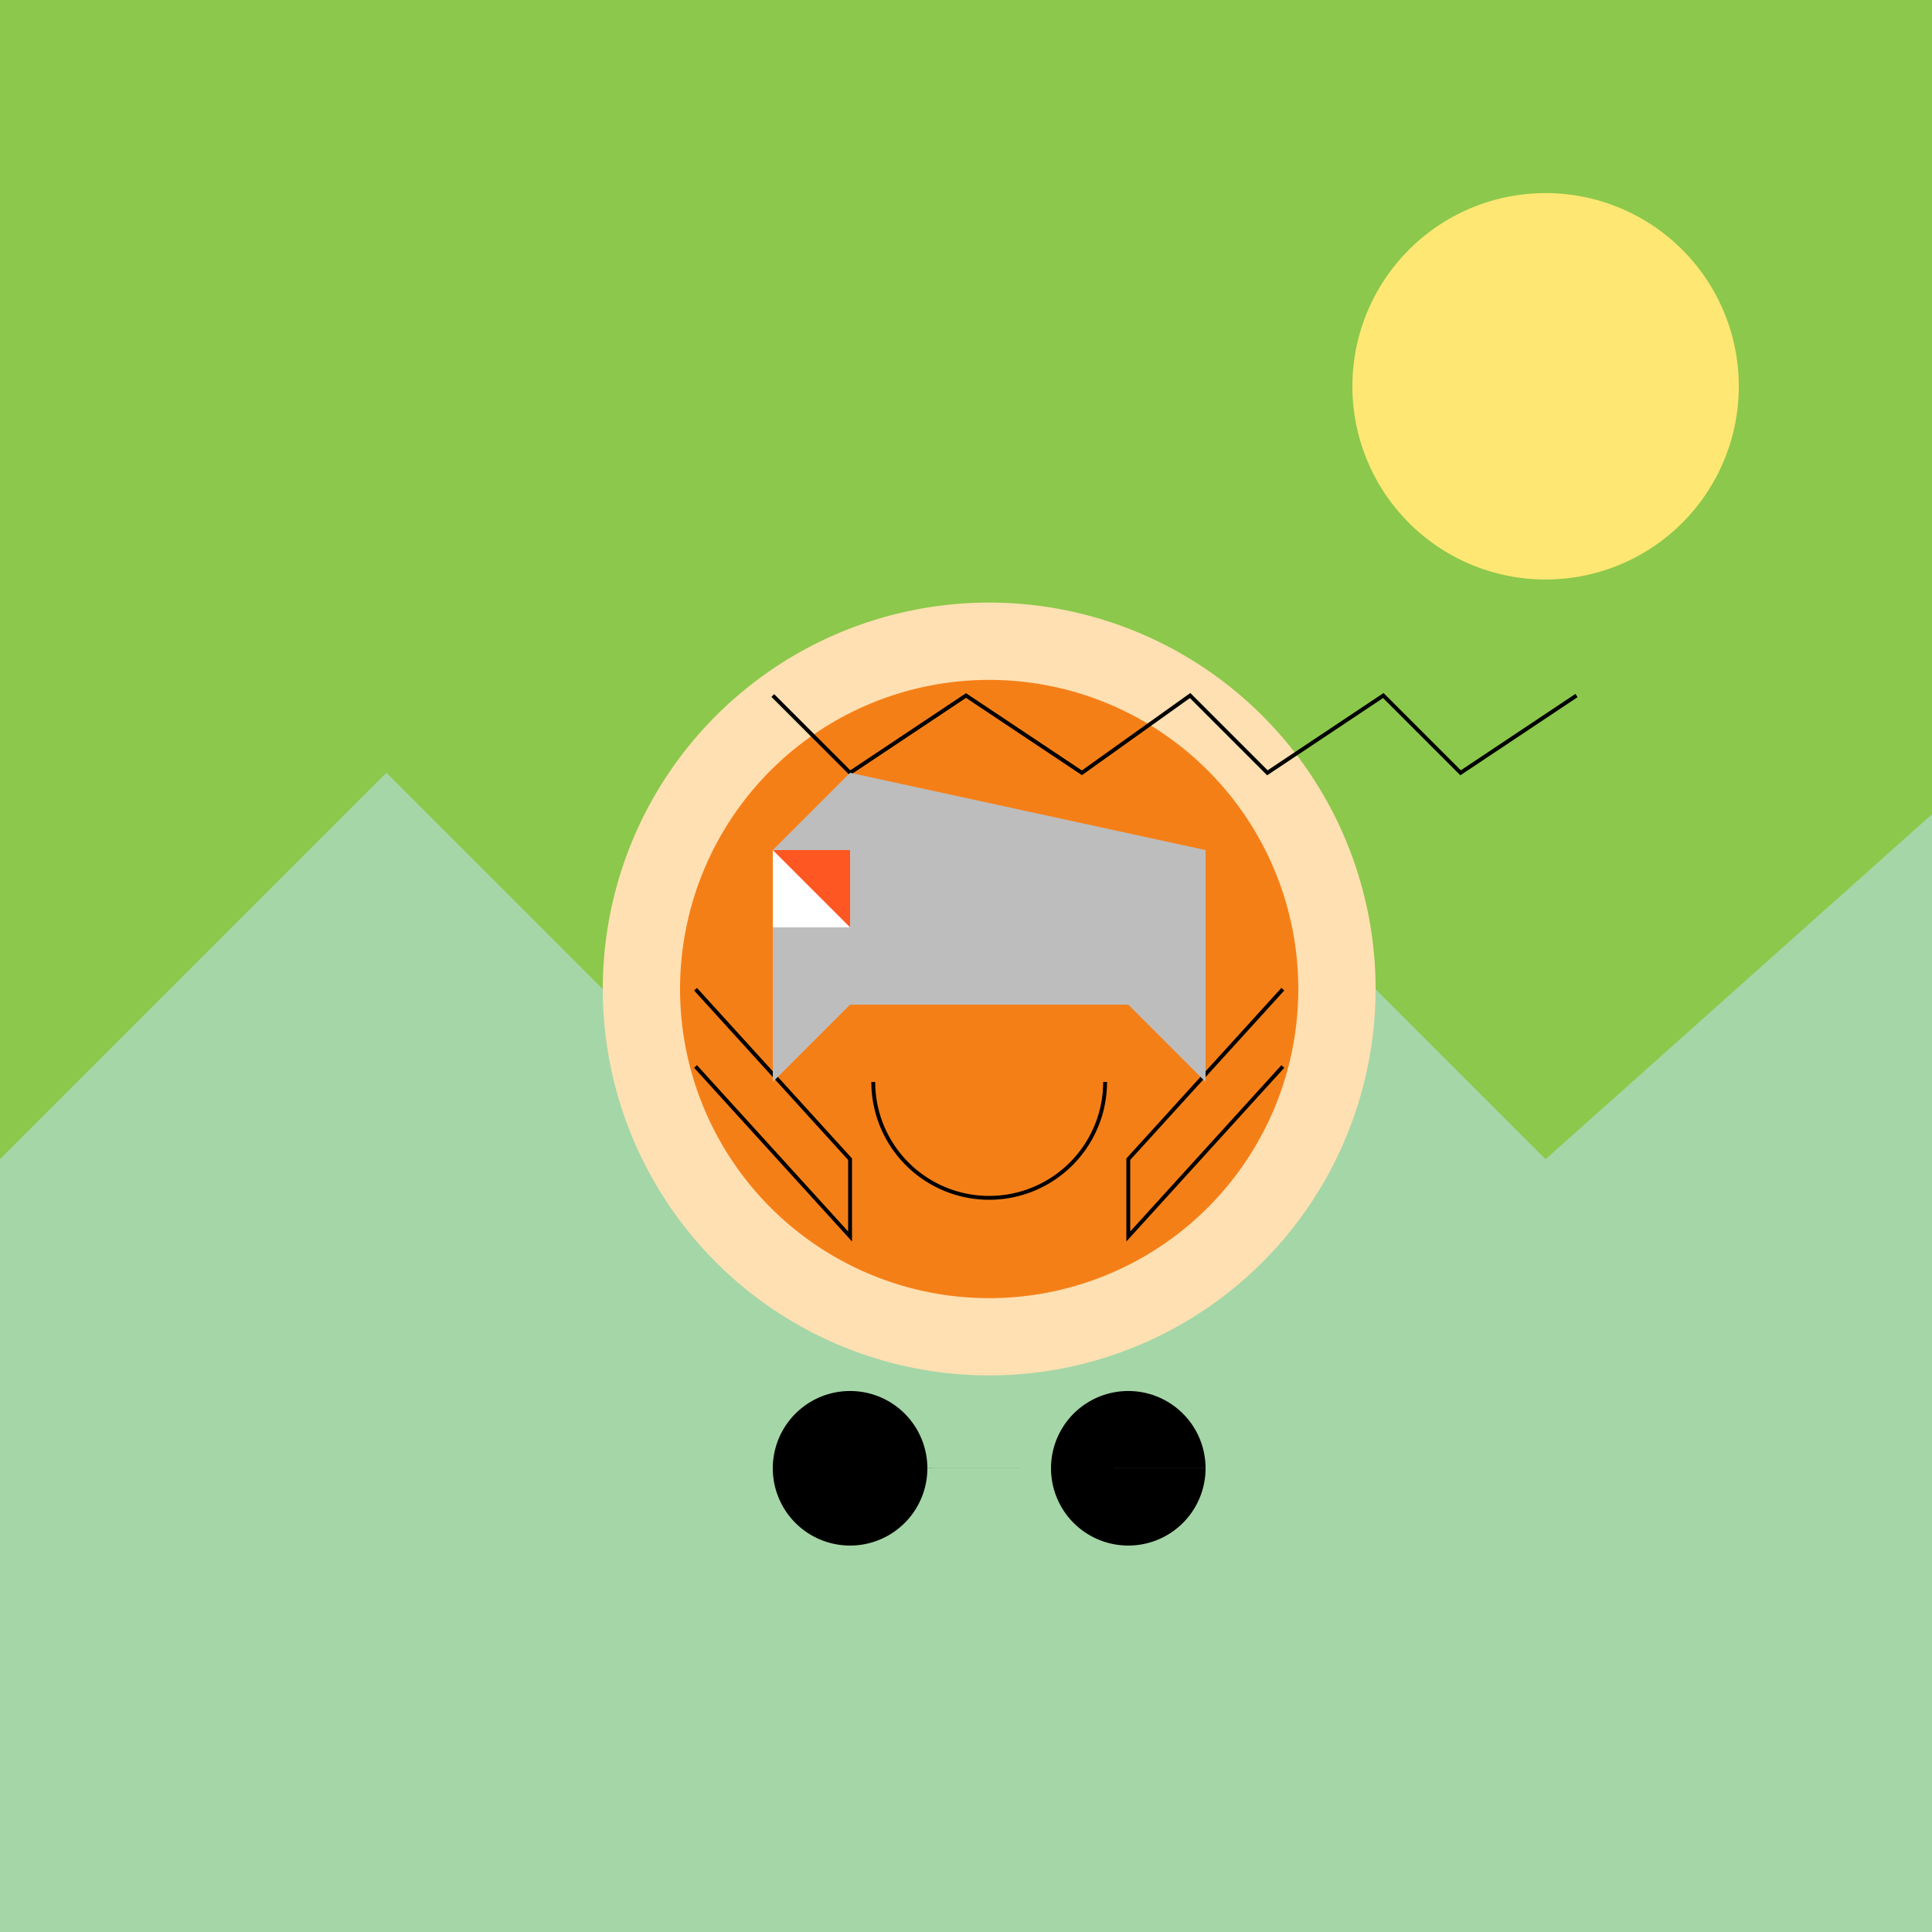
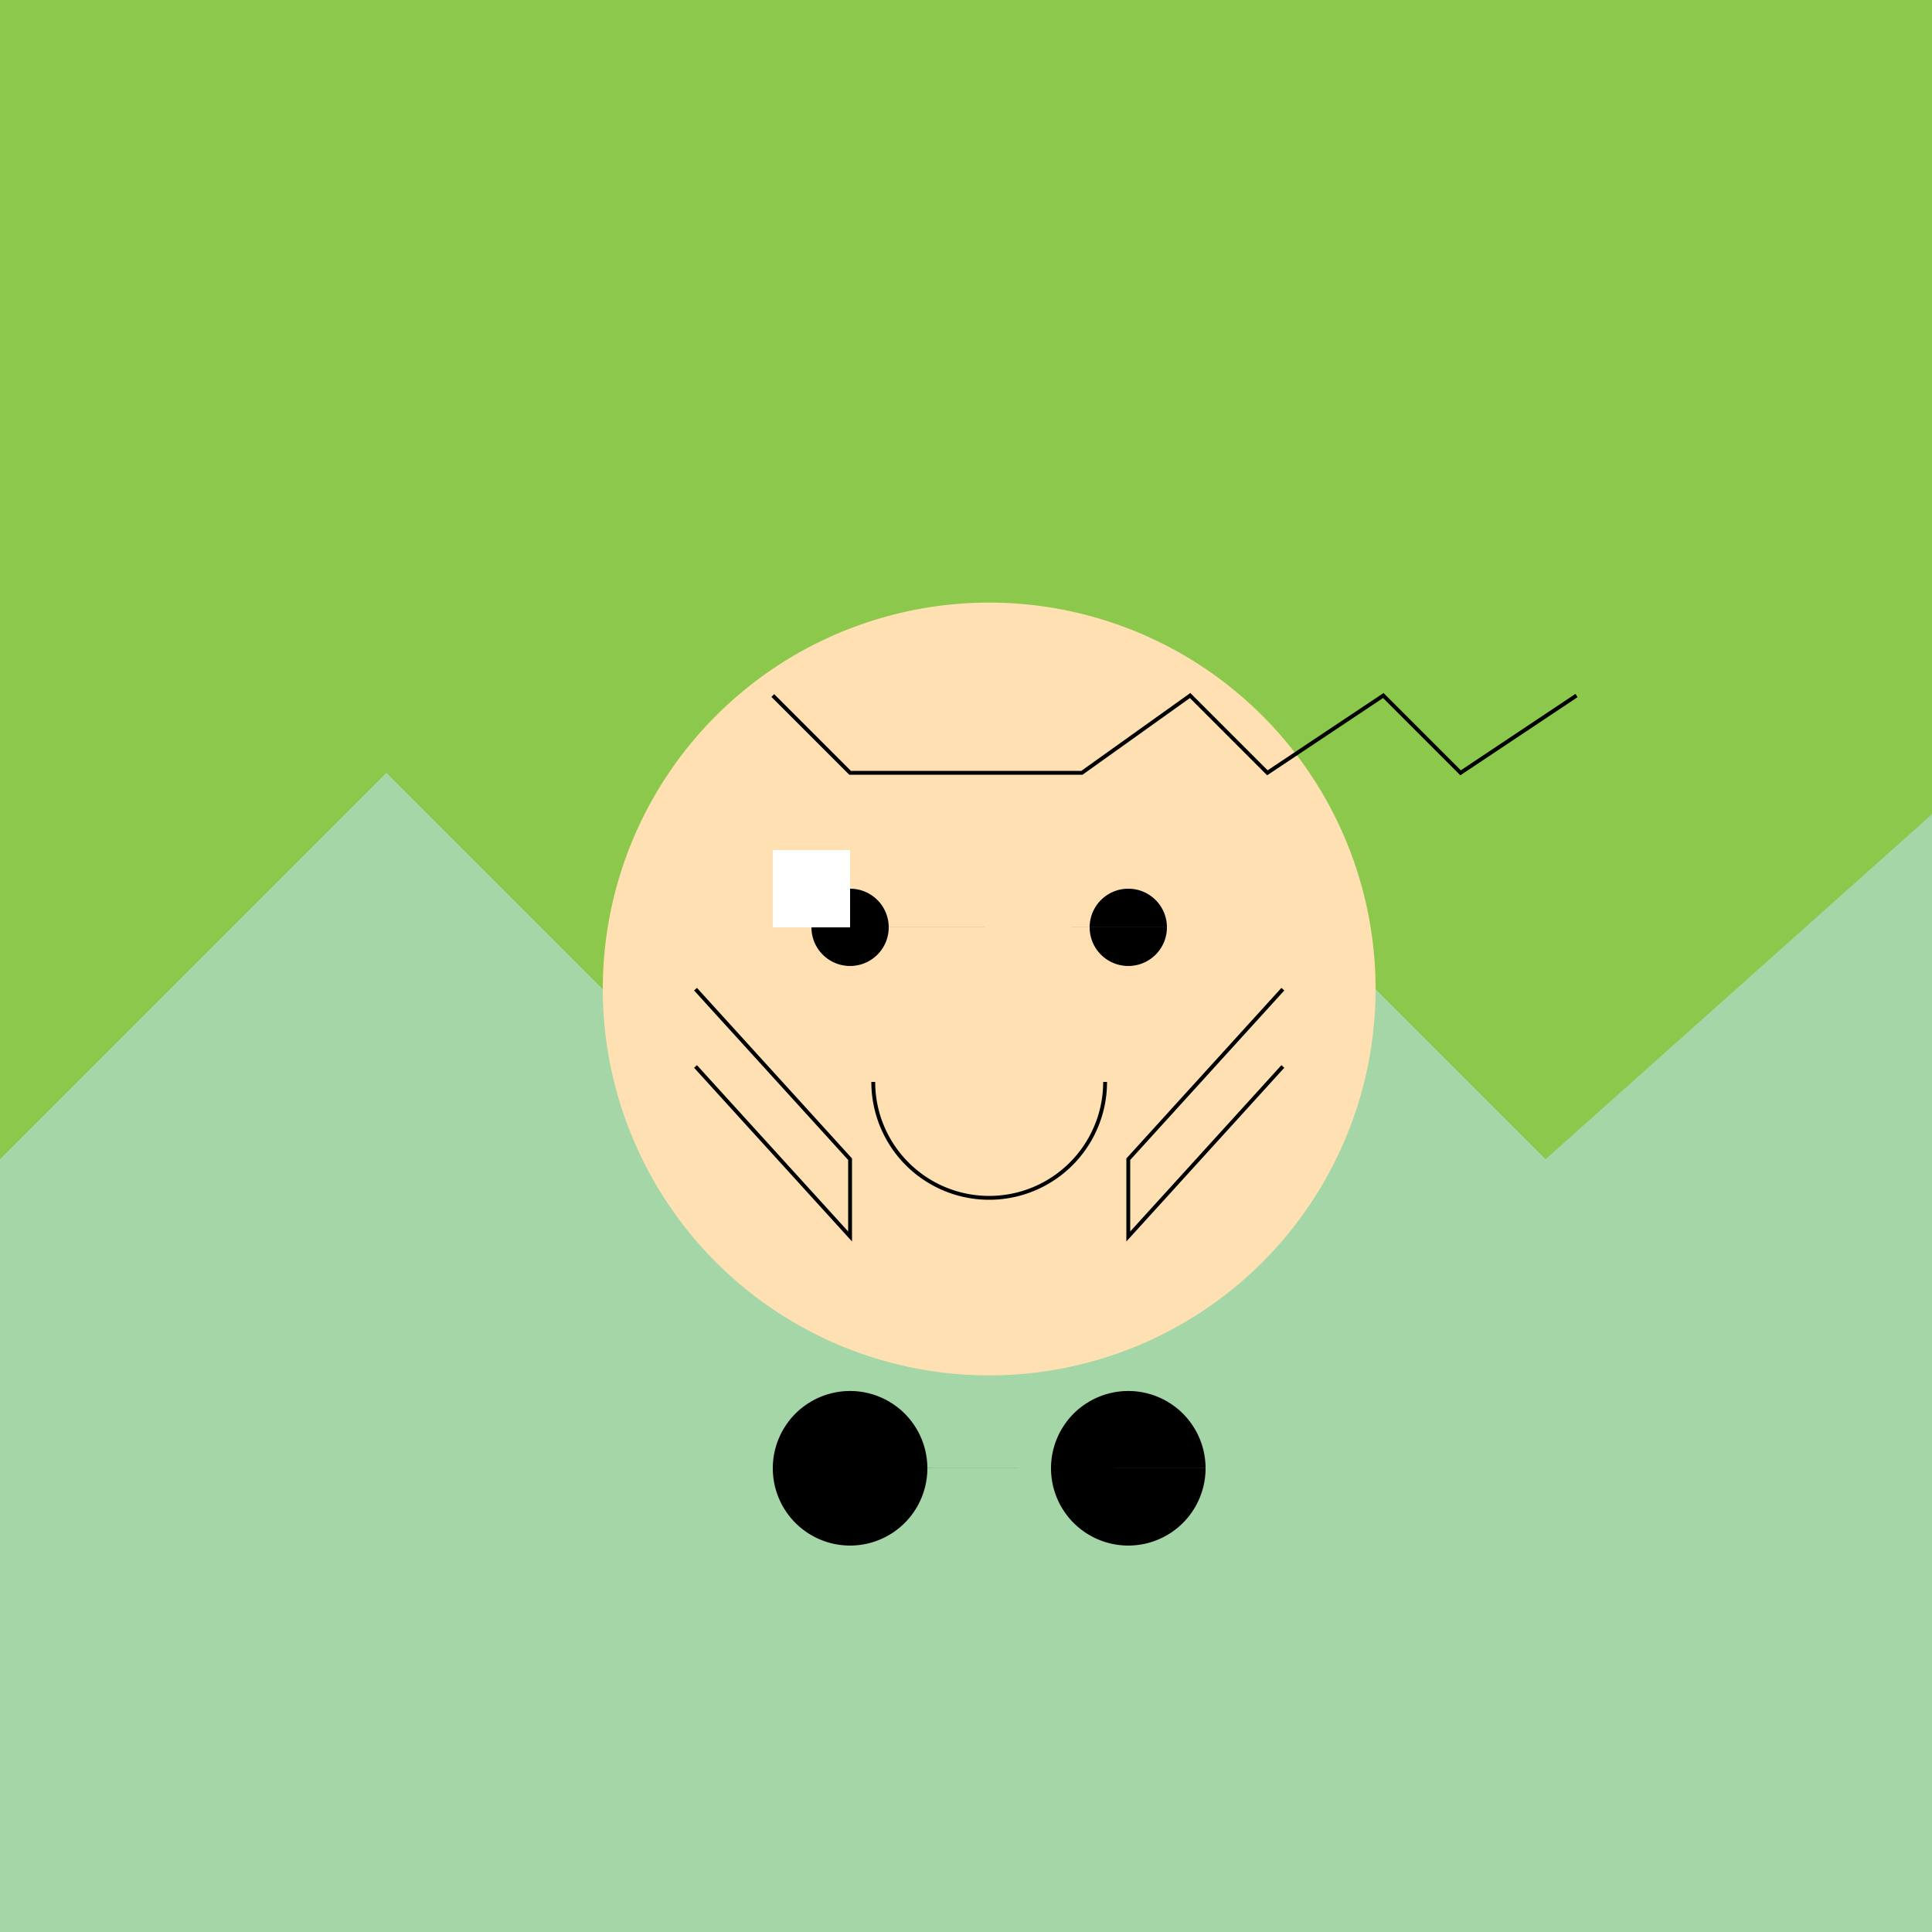
<svg xmlns="http://www.w3.org/2000/svg" width="500" height="500">
  <defs />
  <g>
    <rect fill="#8CC84B" stroke="none" x="0" y="0" width="512" height="512" />
-     <path fill="#FFE773" stroke="none" paint-order="stroke fill markers" d=" M 450 100 A 50 50 0 1 1 450 99.95" />
    <path fill="#A5D6A7" stroke="none" paint-order="stroke fill markers" d=" M 0 300 L 100 200 L 200 300 L 300 200 L 400 300 L 512 200 L 512 512 L 0 512 Z" />
    <path fill="#FFE0B2" stroke="none" paint-order="stroke fill markers" d=" M 356 256 A 100 100 0 1 1 356 255.9" />
-     <path fill="#F57F17" stroke="none" paint-order="stroke fill markers" d=" M 336 256 A 80 80 0 1 1 336 255.92" />
    <path fill="#000000" stroke="none" paint-order="stroke fill markers" d=" M 230 240 A 10 10 0 1 1 230 239.99 L 302 240 A 10 10 0 1 1 302 239.99" />
-     <path fill="none" stroke="#000000" paint-order="fill stroke markers" d=" M 200 180 L 220 200 L 250 180 L 280 200 L 308 180 L 328 200 L 358 180 L 378 200 L 408 180" stroke-miterlimit="10" stroke-dasharray="" />
+     <path fill="none" stroke="#000000" paint-order="fill stroke markers" d=" M 200 180 L 220 200 L 280 200 L 308 180 L 328 200 L 358 180 L 378 200 L 408 180" stroke-miterlimit="10" stroke-dasharray="" />
    <path fill="none" stroke="#000000" paint-order="fill stroke markers" d=" M 286 280 A 30 30 0 0 1 226 280" stroke-miterlimit="10" stroke-dasharray="" />
    <path fill="none" stroke="#000000" paint-order="fill stroke markers" d=" M 180 256 L 220 300 L 220 320 L 180 276 M 332 256 L 292 300 L 292 320 L 332 276" stroke-miterlimit="10" stroke-dasharray="" />
    <path fill="#000000" stroke="none" paint-order="stroke fill markers" d=" M 240 380 A 20 20 0 1 1 240 379.98 L 312 380 A 20 20 0 1 1 312 379.98" />
-     <path fill="#BDBDBD" stroke="none" paint-order="stroke fill markers" d=" M 220 200 L 200 220 L 200 280 L 220 260 L 292 260 L 312 280 L 312 220 Z" />
    <path fill="#FFFFFF" stroke="none" paint-order="stroke fill markers" d=" M 200 240 L 220 240 L 220 220 L 200 220 Z" />
-     <path fill="#FF5722" stroke="none" paint-order="stroke fill markers" d=" M 200 220 L 220 240 L 220 220 Z" />
  </g>
</svg>